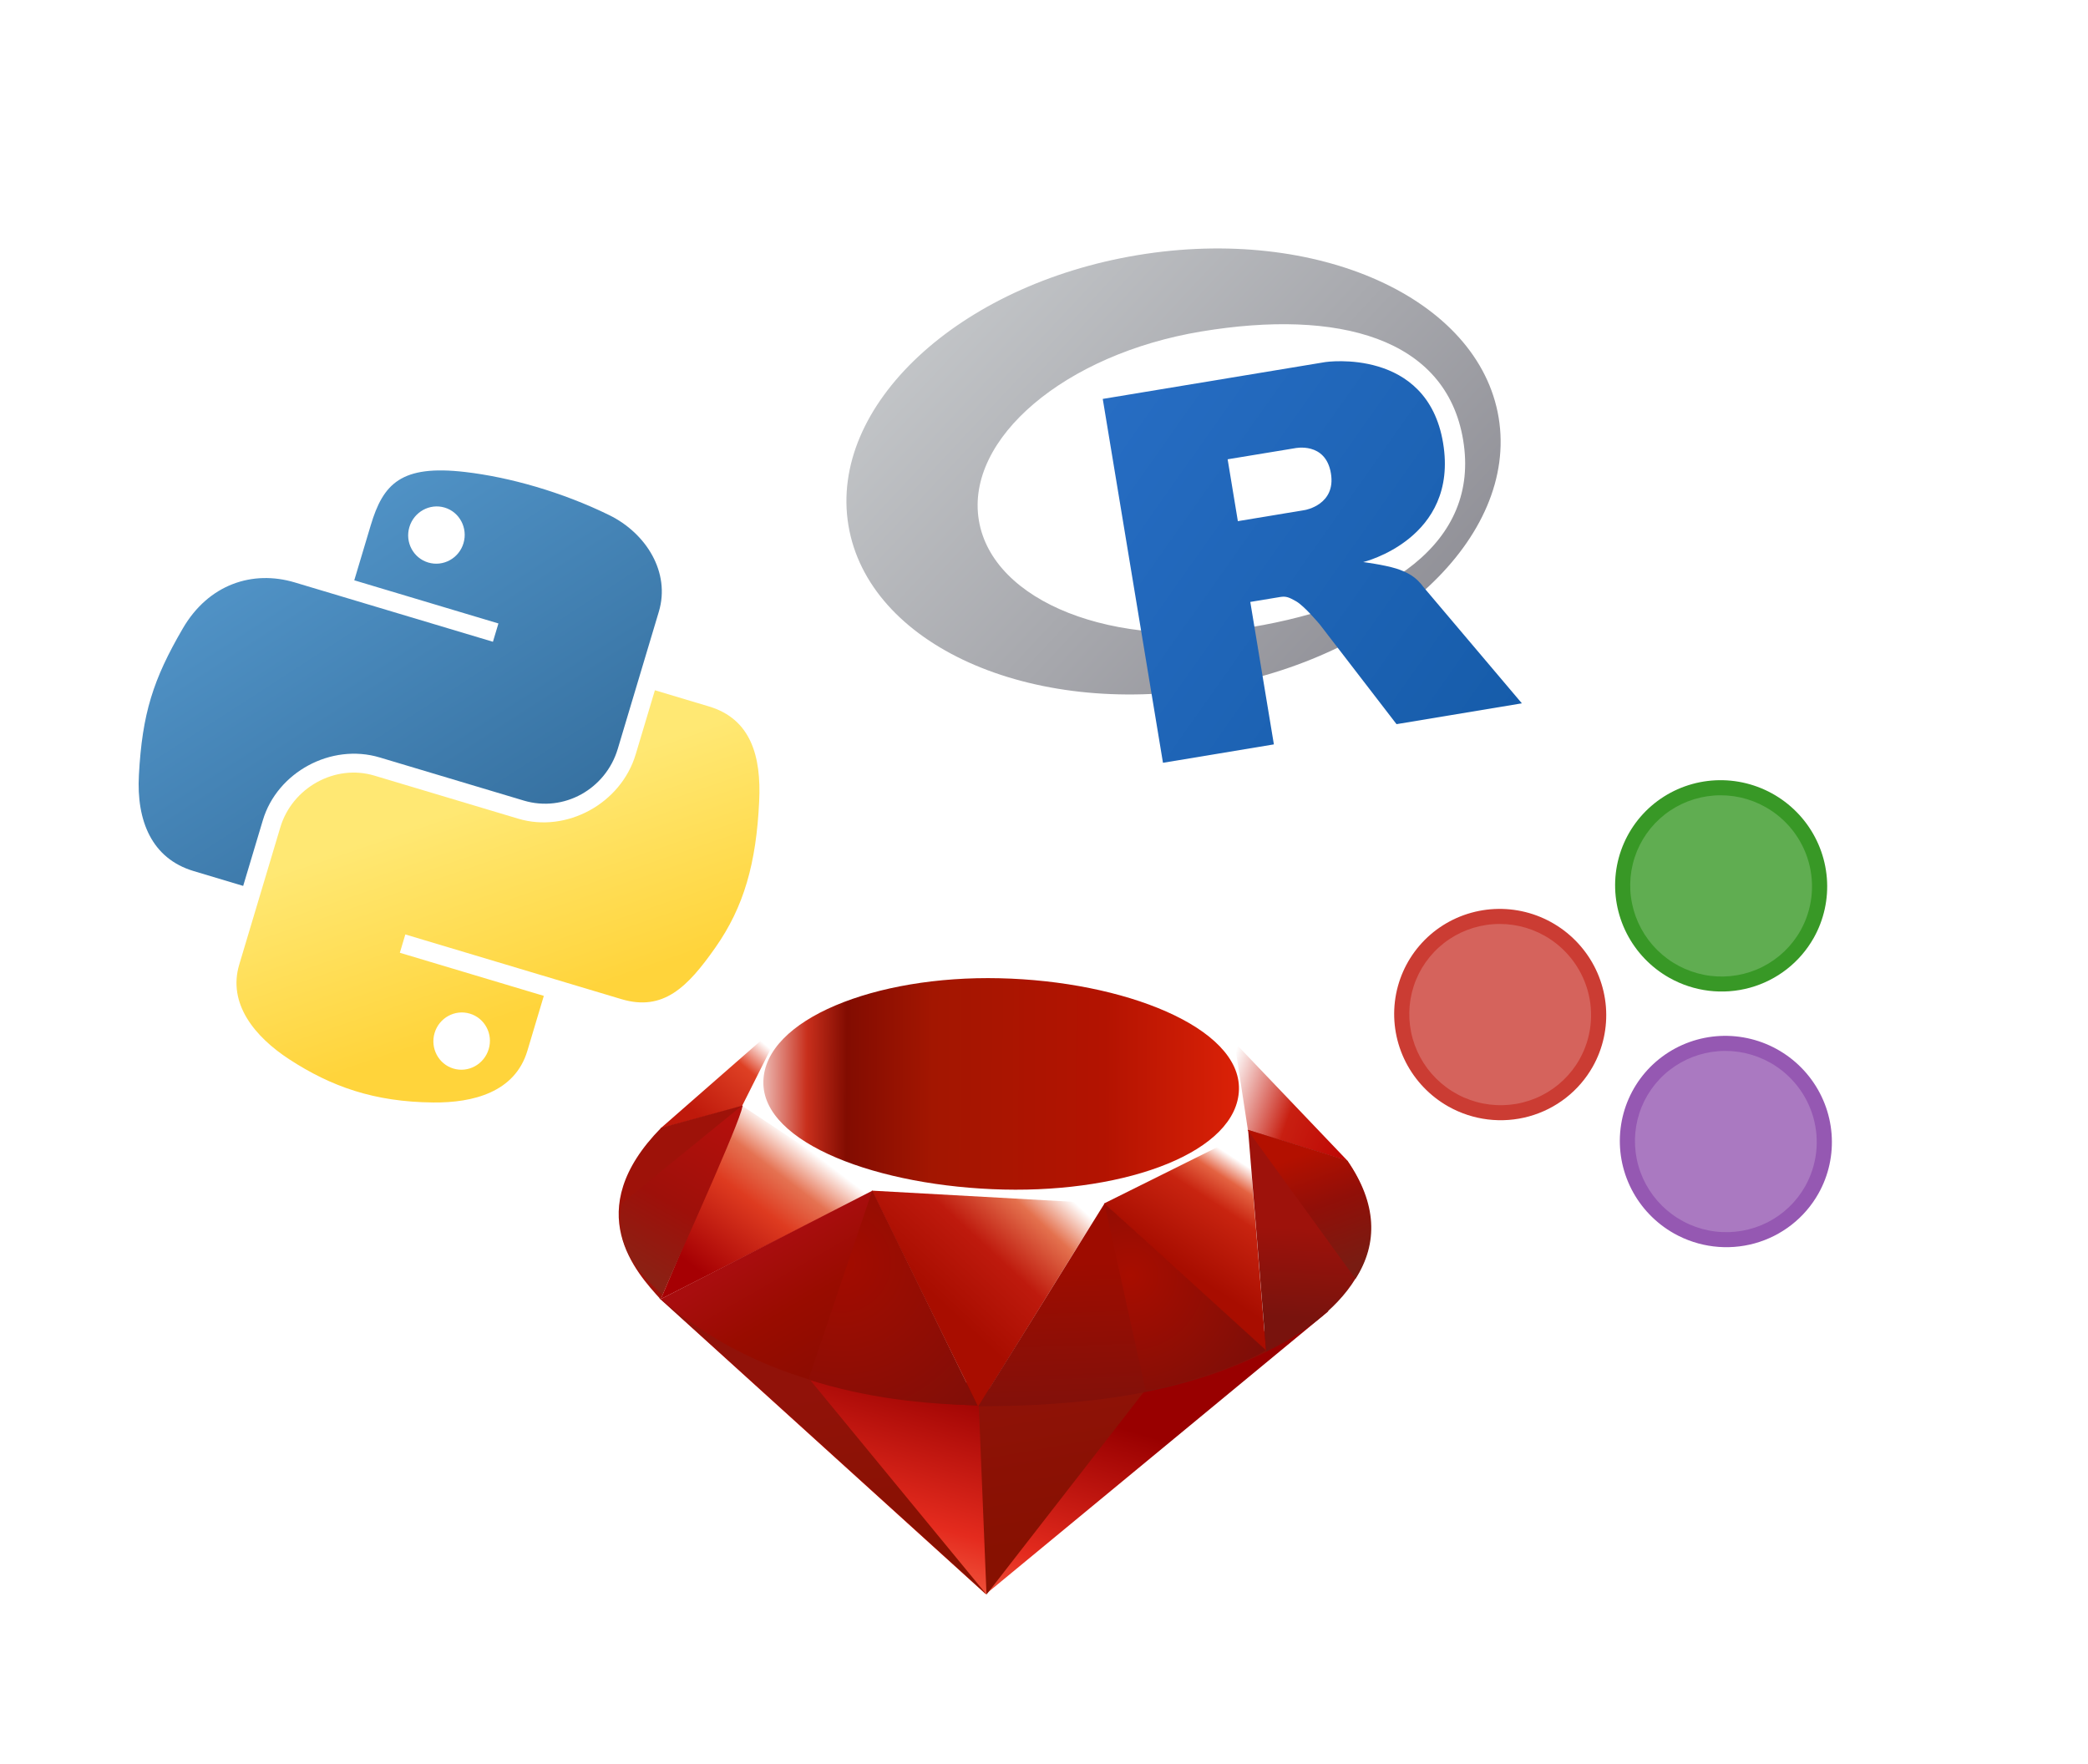
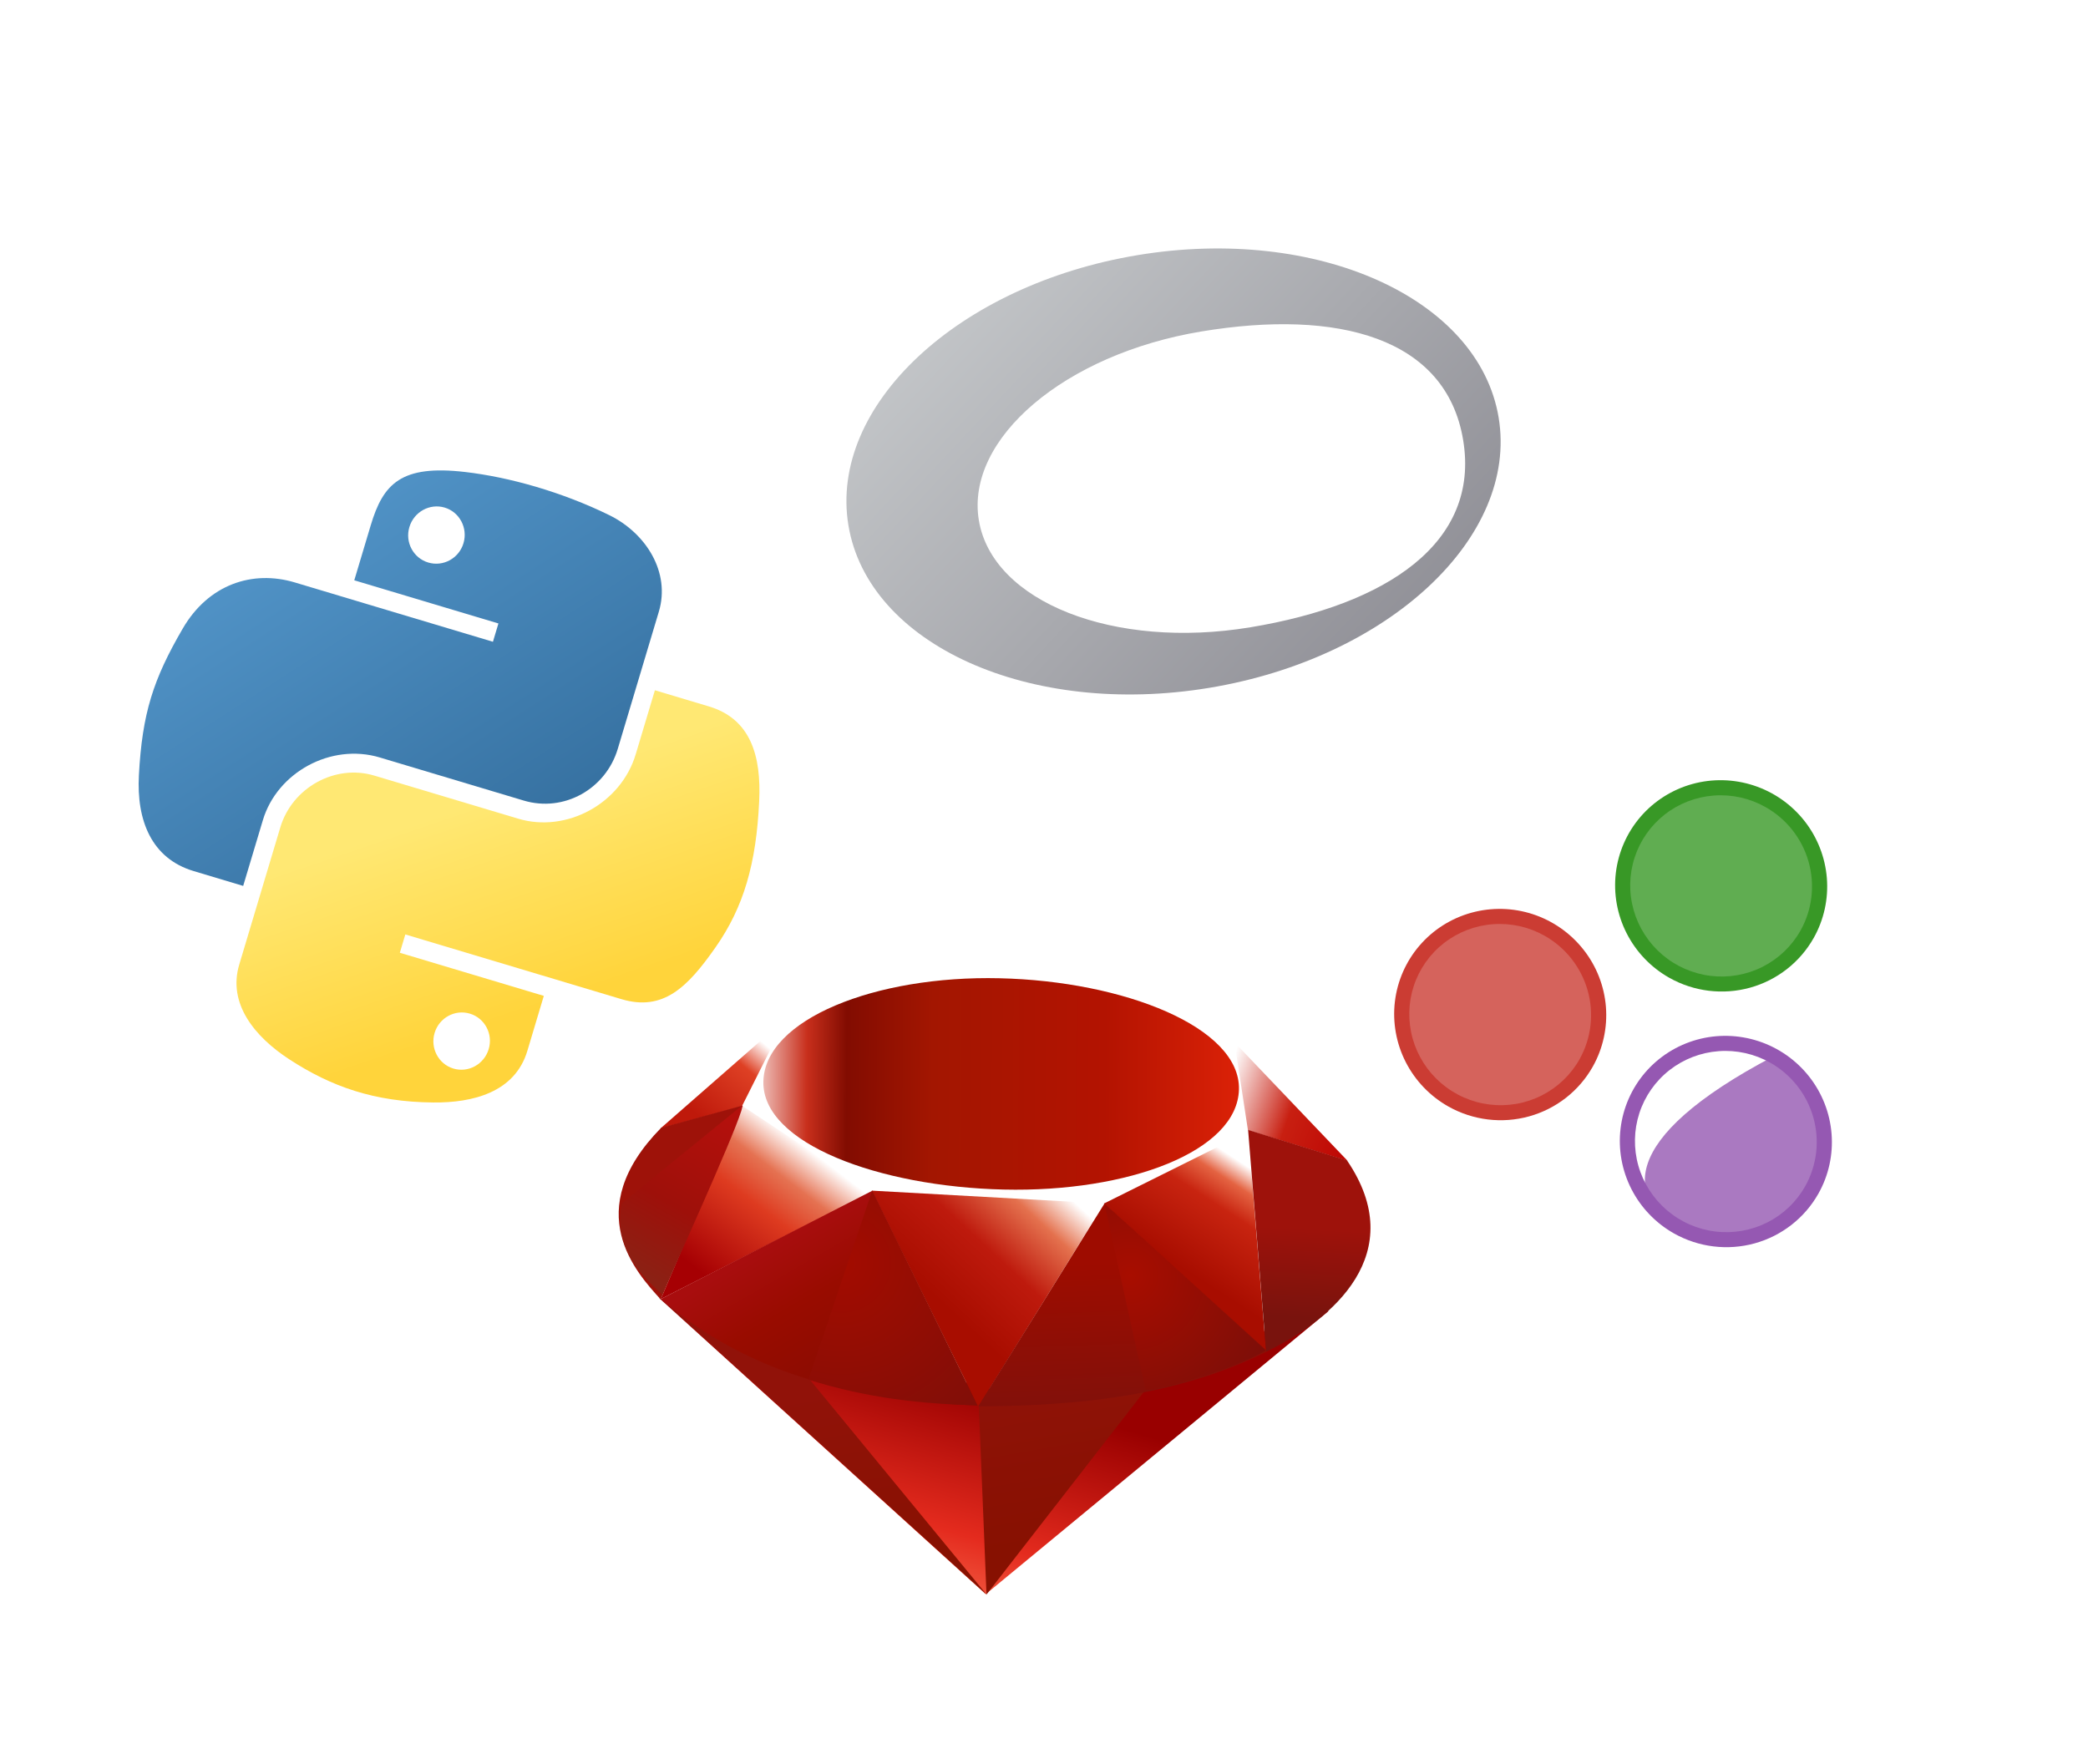
<svg xmlns="http://www.w3.org/2000/svg" width="103" height="87" viewBox="0 0 103 87" fill="none">
  <g filter="url(#filter0_ddi_16353_18745)">
</g>
  <g filter="url(#filter1_ddi_16353_18745)">
    <path d="M26.434 17.01C25.217 16.652 24.025 16.408 22.949 16.283C19.781 15.914 18.901 16.863 18.287 18.915L17.476 21.625L24.587 23.754L24.316 24.657L14.537 21.729C12.47 21.111 10.289 21.811 9.015 24.005C7.551 26.518 7.016 28.199 6.852 31.232C6.727 33.488 7.485 35.349 9.552 35.968L11.996 36.7L12.969 33.451C13.672 31.104 16.322 29.642 18.734 30.364L25.836 32.49C27.814 33.082 29.879 31.927 30.474 29.941L32.501 23.17C33.078 21.243 31.885 19.308 30.052 18.409C28.891 17.84 27.651 17.368 26.434 17.01ZM21.936 18.038C22.67 18.258 23.088 19.047 22.863 19.797C22.64 20.544 21.859 20.968 21.125 20.748C20.387 20.528 19.971 19.745 20.195 18.998C20.419 18.249 21.199 17.818 21.936 18.038Z" fill="url(#paint0_linear_16353_18745)" />
    <path d="M32.306 27.049L31.36 30.206C30.628 32.654 27.935 34.094 25.568 33.385L18.466 31.259C16.52 30.676 14.412 31.86 13.829 33.808L11.802 40.579C11.225 42.506 12.561 44.141 14.275 45.257C16.328 46.593 18.451 47.358 21.378 47.383C23.323 47.401 25.401 46.886 26.015 44.834L26.826 42.124L19.724 39.998L19.994 39.094L30.652 42.285C32.719 42.904 33.92 41.693 35.287 39.744C36.696 37.739 37.306 35.587 37.45 32.517C37.556 30.307 37.044 28.467 34.974 27.848L32.306 27.049ZM23.177 43C23.915 43.221 24.331 44.004 24.107 44.751C23.883 45.5 23.103 45.931 22.366 45.71C21.632 45.49 21.214 44.701 21.439 43.952C21.662 43.205 22.443 42.78 23.177 43Z" fill="url(#paint1_linear_16353_18745)" />
  </g>
  <g filter="url(#filter2_ddi_16353_18745)">
    <path fill-rule="evenodd" clip-rule="evenodd" d="M59.657 26.929C50.8 28.396 42.828 24.806 41.852 18.912C40.876 13.018 47.265 7.05 56.123 5.584C64.98 4.117 72.952 7.707 73.928 13.601C74.903 19.495 68.514 25.462 59.657 26.929ZM59.268 9.35C52.536 10.465 47.619 14.635 48.286 18.665C48.954 22.694 54.952 25.057 61.685 23.942C68.417 22.828 73.016 19.772 72.177 14.709C71.339 9.648 66.001 8.235 59.268 9.35Z" fill="url(#paint2_linear_16353_18745)" />
-     <path fill-rule="evenodd" clip-rule="evenodd" d="M67.247 20.726C67.247 20.726 68.266 20.856 68.876 21.046C69.088 21.112 69.459 21.252 69.746 21.47C70.027 21.683 70.186 21.919 70.186 21.919L75.073 27.694L68.89 28.721L65.106 23.805C65.106 23.805 64.346 22.892 63.934 22.659C63.589 22.465 63.445 22.399 63.145 22.449C62.935 22.484 61.676 22.692 61.676 22.692L62.84 29.719L57.369 30.627L54.398 12.678L65.385 10.859C65.385 10.859 70.403 10.12 71.187 14.851C71.97 19.582 67.247 20.726 67.247 20.726ZM63.872 15.11L60.559 15.656L61.063 18.708L64.376 18.158C64.376 18.158 65.91 17.899 65.654 16.352C65.393 14.773 63.872 15.11 63.872 15.11Z" fill="url(#paint3_linear_16353_18745)" />
  </g>
  <g filter="url(#filter3_ddi_16353_18745)">
    <path fill-rule="evenodd" clip-rule="evenodd" d="M51.308 62.199L32.515 57.03L48.627 71.637L65.546 57.666L51.308 62.199Z" fill="url(#paint4_linear_16353_18745)" />
    <path fill-rule="evenodd" clip-rule="evenodd" d="M48.664 71.654L56.642 61.382L48.286 62.376L48.664 71.654Z" fill="url(#paint5_linear_16353_18745)" />
    <path fill-rule="evenodd" clip-rule="evenodd" d="M48.681 71.672L39.976 61.087L32.587 57.064L48.681 71.672Z" fill="url(#paint6_linear_16353_18745)" />
    <path fill-rule="evenodd" clip-rule="evenodd" d="M32.597 57.08L43.019 51.782L36.653 47.486L32.597 57.08Z" fill="url(#paint7_linear_16353_18745)" />
    <path fill-rule="evenodd" clip-rule="evenodd" d="M48.259 62.401L54.941 51.605L42.636 50.976L48.259 62.401Z" fill="url(#paint8_linear_16353_18745)" />
    <path fill-rule="evenodd" clip-rule="evenodd" d="M62.453 59.655L61.557 48.722L54.408 52.324L62.453 59.655Z" fill="url(#paint9_linear_16353_18745)" />
    <path fill-rule="evenodd" clip-rule="evenodd" d="M66.478 50.264L61.022 48.58L60.851 44.368L66.478 50.264Z" fill="url(#paint10_linear_16353_18745)" />
    <path fill-rule="evenodd" clip-rule="evenodd" d="M32.58 48.664L36.782 47.524L38.883 43.149L32.58 48.664Z" fill="url(#paint11_linear_16353_18745)" />
    <path fill-rule="evenodd" clip-rule="evenodd" d="M38.908 42.969L36.61 47.548L42.941 51.728L54.461 52.366L61.572 48.828L60.878 44.286L54.728 41.345C51.984 41.193 46.61 40.95 46.462 40.897C46.315 40.846 41.303 42.286 38.908 42.969Z" fill="white" />
    <path fill-rule="evenodd" clip-rule="evenodd" d="M49.311 41.255C55.449 41.397 61.187 43.674 61.117 46.737C61.044 49.799 55.649 51.821 49.512 51.678C43.375 51.536 37.583 49.407 37.656 46.345C37.726 43.282 43.174 41.112 49.311 41.255Z" fill="url(#paint12_linear_16353_18745)" />
    <path fill-rule="evenodd" clip-rule="evenodd" d="M32.6 57.078L43.03 51.736L48.23 62.342C42.662 62.059 37.202 61.038 32.6 57.078Z" fill="url(#paint13_linear_16353_18745)" />
    <path fill-rule="evenodd" clip-rule="evenodd" d="M54.487 52.362L48.252 62.374C53.181 62.344 58.062 61.877 62.52 59.657L54.487 52.362Z" fill="url(#paint14_linear_16353_18745)" />
    <path fill-rule="evenodd" clip-rule="evenodd" d="M62.457 59.676C65.771 58.089 69.559 54.812 66.448 50.242L61.568 48.736L62.457 59.676Z" fill="url(#paint15_linear_16353_18745)" />
    <path fill-rule="evenodd" clip-rule="evenodd" d="M32.616 48.63C28.581 52.737 31.4 55.788 32.592 57.097L36.63 47.535L32.616 48.63Z" fill="#9E1209" />
    <path fill-rule="evenodd" clip-rule="evenodd" d="M54.485 52.387C55.141 55.379 56.469 61.404 56.501 61.521C56.548 61.706 60.627 60.697 62.44 59.613L54.486 52.386L54.485 52.387Z" fill="url(#paint16_radial_16353_18745)" />
    <path fill-rule="evenodd" clip-rule="evenodd" d="M43.027 51.732L39.876 61.052C42.779 61.973 45.507 62.256 48.204 62.324L43.027 51.732Z" fill="url(#paint17_radial_16353_18745)" />
    <path fill-rule="evenodd" clip-rule="evenodd" d="M36.608 47.531L30.663 52.367C30.312 54.386 31.361 55.684 32.667 56.853C34.056 53.761 36.834 47.582 36.608 47.531Z" fill="url(#paint18_linear_16353_18745)" />
-     <path fill-rule="evenodd" clip-rule="evenodd" d="M61.536 48.729L66.866 56.083C67.997 54.326 67.92 52.354 66.473 50.26L61.536 48.729Z" fill="url(#paint19_linear_16353_18745)" />
  </g>
  <g filter="url(#filter4_ddi_16353_18745)">
    <path d="M71.633 47.262C73.975 48.579 76.935 47.761 78.245 45.434C79.554 43.106 78.717 40.152 76.374 38.834C74.032 37.516 71.072 38.335 69.763 40.662C68.454 42.989 69.291 45.944 71.633 47.262Z" fill="#D5635C" />
    <path d="M71.452 47.584C70.549 47.076 69.816 46.313 69.345 45.392C68.875 44.471 68.689 43.434 68.809 42.41C68.93 41.387 69.353 40.424 70.024 39.643C70.695 38.862 71.585 38.298 72.581 38.023C73.576 37.748 74.633 37.773 75.617 38.096C76.601 38.42 77.468 39.026 78.109 39.839C78.751 40.651 79.137 41.634 79.219 42.663C79.3 43.691 79.075 44.719 78.57 45.616C77.892 46.818 76.762 47.7 75.427 48.069C74.093 48.438 72.663 48.264 71.452 47.584ZM76.193 39.157C75.418 38.721 74.533 38.524 73.649 38.589C72.764 38.654 71.921 38.979 71.225 39.523C70.528 40.068 70.011 40.806 69.737 41.646C69.464 42.485 69.447 43.388 69.688 44.24C69.93 45.093 70.419 45.856 71.094 46.433C71.769 47.01 72.599 47.376 73.481 47.484C74.362 47.592 75.254 47.438 76.044 47.04C76.834 46.642 77.487 46.019 77.919 45.25C78.498 44.218 78.641 42.997 78.318 41.855C77.994 40.713 77.23 39.742 76.193 39.157Z" fill="#CB3C33" />
    <path d="M82.533 40.913C84.875 42.23 87.835 41.412 89.144 39.084C90.454 36.757 89.616 33.802 87.274 32.485C84.932 31.167 81.972 31.985 80.663 34.313C79.353 36.64 80.191 39.595 82.533 40.913Z" fill="#60AD51" />
    <path d="M82.351 41.235C81.448 40.727 80.715 39.965 80.245 39.044C79.774 38.123 79.588 37.085 79.708 36.062C79.829 35.038 80.252 34.075 80.923 33.294C81.595 32.513 82.484 31.95 83.48 31.674C84.475 31.399 85.532 31.425 86.516 31.748C87.5 32.071 88.368 32.678 89.009 33.49C89.65 34.303 90.036 35.286 90.118 36.314C90.2 37.342 89.974 38.37 89.469 39.267C88.791 40.469 87.661 41.352 86.326 41.721C84.992 42.09 83.562 41.915 82.351 41.235ZM87.091 32.81C86.317 32.374 85.432 32.176 84.547 32.242C83.663 32.307 82.819 32.632 82.123 33.176C81.427 33.721 80.909 34.459 80.636 35.299C80.362 36.138 80.345 37.041 80.587 37.893C80.828 38.745 81.317 39.508 81.992 40.086C82.667 40.663 83.498 41.029 84.379 41.137C85.26 41.245 86.152 41.091 86.942 40.693C87.732 40.295 88.385 39.672 88.818 38.903C89.397 37.871 89.54 36.65 89.217 35.507C88.893 34.365 88.129 33.395 87.091 32.81Z" fill="#389826" />
-     <path d="M82.765 53.525C85.107 54.842 88.067 54.024 89.377 51.697C90.686 49.369 89.849 46.414 87.506 45.097C85.164 43.779 82.204 44.597 80.895 46.925C79.586 49.252 80.423 52.207 82.765 53.525Z" fill="#AA79C1" />
+     <path d="M82.765 53.525C85.107 54.842 88.067 54.024 89.377 51.697C90.686 49.369 89.849 46.414 87.506 45.097C79.586 49.252 80.423 52.207 82.765 53.525Z" fill="#AA79C1" />
    <path d="M82.584 53.847C81.681 53.339 80.948 52.576 80.477 51.655C80.007 50.734 79.82 49.696 79.941 48.673C80.062 47.649 80.485 46.686 81.156 45.905C81.828 45.124 82.717 44.561 83.713 44.285C84.708 44.01 85.765 44.036 86.749 44.359C87.733 44.683 88.601 45.289 89.242 46.102C89.883 46.915 90.269 47.898 90.35 48.926C90.432 49.954 90.207 50.982 89.701 51.879C89.023 53.081 87.893 53.963 86.559 54.332C85.225 54.701 83.795 54.526 82.584 53.847ZM87.325 45.42C86.55 44.984 85.665 44.786 84.781 44.852C83.896 44.917 83.053 45.242 82.357 45.786C81.66 46.33 81.143 47.069 80.869 47.909C80.596 48.748 80.579 49.651 80.82 50.503C81.062 51.355 81.551 52.118 82.226 52.696C82.901 53.273 83.731 53.639 84.612 53.747C85.493 53.855 86.385 53.7 87.176 53.303C87.966 52.905 88.618 52.282 89.051 51.513C89.63 50.48 89.773 49.26 89.45 48.117C89.126 46.975 88.362 46.005 87.325 45.42Z" fill="#9558B2" />
  </g>
  <defs>
    <filter id="filter0_ddi_16353_18745" x="27" y="72.646" width="47" height="47" filterUnits="userSpaceOnUse" color-interpolation-filters="sRGB">
      <feFlood flood-opacity="0" result="BackgroundImageFix" />
      <feColorMatrix in="SourceAlpha" type="matrix" values="0 0 0 0 0 0 0 0 0 0 0 0 0 0 0 0 0 0 127 0" result="hardAlpha" />
      <feOffset dy="-1" />
      <feGaussianBlur stdDeviation="5" />
      <feComposite in2="hardAlpha" operator="out" />
      <feColorMatrix type="matrix" values="0 0 0 0 0.563 0 0 0 0 0.548 0 0 0 0 1 0 0 0 0.81 0" />
      <feBlend mode="normal" in2="BackgroundImageFix" result="effect1_dropShadow_16353_18745" />
      <feColorMatrix in="SourceAlpha" type="matrix" values="0 0 0 0 0 0 0 0 0 0 0 0 0 0 0 0 0 0 127 0" result="hardAlpha" />
      <feOffset dy="4" />
      <feGaussianBlur stdDeviation="2" />
      <feComposite in2="hardAlpha" operator="out" />
      <feColorMatrix type="matrix" values="0 0 0 0 0 0 0 0 0 0 0 0 0 0 0 0 0 0 0.25 0" />
      <feBlend mode="normal" in2="effect1_dropShadow_16353_18745" result="effect2_dropShadow_16353_18745" />
      <feBlend mode="normal" in="SourceGraphic" in2="effect2_dropShadow_16353_18745" result="shape" />
      <feColorMatrix in="SourceAlpha" type="matrix" values="0 0 0 0 0 0 0 0 0 0 0 0 0 0 0 0 0 0 127 0" result="hardAlpha" />
      <feOffset dy="4" />
      <feGaussianBlur stdDeviation="2" />
      <feComposite in2="hardAlpha" operator="arithmetic" k2="-1" k3="1" />
      <feColorMatrix type="matrix" values="0 0 0 0 1 0 0 0 0 1 0 0 0 0 1 0 0 0 0.52 0" />
      <feBlend mode="normal" in2="shape" result="effect3_innerShadow_16353_18745" />
    </filter>
    <filter id="filter1_ddi_16353_18745" x="-15" y="-6" width="74.358" height="74.357" filterUnits="userSpaceOnUse" color-interpolation-filters="sRGB">
      <feFlood flood-opacity="0" result="BackgroundImageFix" />
      <feColorMatrix in="SourceAlpha" type="matrix" values="0 0 0 0 0 0 0 0 0 0 0 0 0 0 0 0 0 0 127 0" result="hardAlpha" />
      <feOffset dy="-1" />
      <feGaussianBlur stdDeviation="5" />
      <feComposite in2="hardAlpha" operator="out" />
      <feColorMatrix type="matrix" values="0 0 0 0 0.563 0 0 0 0 0.548 0 0 0 0 1 0 0 0 0.81 0" />
      <feBlend mode="normal" in2="BackgroundImageFix" result="effect1_dropShadow_16353_18745" />
      <feColorMatrix in="SourceAlpha" type="matrix" values="0 0 0 0 0 0 0 0 0 0 0 0 0 0 0 0 0 0 127 0" result="hardAlpha" />
      <feOffset dy="4" />
      <feGaussianBlur stdDeviation="2" />
      <feComposite in2="hardAlpha" operator="out" />
      <feColorMatrix type="matrix" values="0 0 0 0 0 0 0 0 0 0 0 0 0 0 0 0 0 0 0.25 0" />
      <feBlend mode="normal" in2="effect1_dropShadow_16353_18745" result="effect2_dropShadow_16353_18745" />
      <feBlend mode="normal" in="SourceGraphic" in2="effect2_dropShadow_16353_18745" result="shape" />
      <feColorMatrix in="SourceAlpha" type="matrix" values="0 0 0 0 0 0 0 0 0 0 0 0 0 0 0 0 0 0 127 0" result="hardAlpha" />
      <feOffset dy="4" />
      <feGaussianBlur stdDeviation="2" />
      <feComposite in2="hardAlpha" operator="arithmetic" k2="-1" k3="1" />
      <feColorMatrix type="matrix" values="0 0 0 0 1 0 0 0 0 1 0 0 0 0 1 0 0 0 0.52 0" />
      <feBlend mode="normal" in2="shape" result="effect3_innerShadow_16353_18745" />
    </filter>
    <filter id="filter2_ddi_16353_18745" x="22" y="-19.216" width="72.425" height="72.186" filterUnits="userSpaceOnUse" color-interpolation-filters="sRGB">
      <feFlood flood-opacity="0" result="BackgroundImageFix" />
      <feColorMatrix in="SourceAlpha" type="matrix" values="0 0 0 0 0 0 0 0 0 0 0 0 0 0 0 0 0 0 127 0" result="hardAlpha" />
      <feOffset dy="-1" />
      <feGaussianBlur stdDeviation="5" />
      <feComposite in2="hardAlpha" operator="out" />
      <feColorMatrix type="matrix" values="0 0 0 0 0.563 0 0 0 0 0.548 0 0 0 0 1 0 0 0 0.81 0" />
      <feBlend mode="normal" in2="BackgroundImageFix" result="effect1_dropShadow_16353_18745" />
      <feColorMatrix in="SourceAlpha" type="matrix" values="0 0 0 0 0 0 0 0 0 0 0 0 0 0 0 0 0 0 127 0" result="hardAlpha" />
      <feOffset dy="4" />
      <feGaussianBlur stdDeviation="2" />
      <feComposite in2="hardAlpha" operator="out" />
      <feColorMatrix type="matrix" values="0 0 0 0 0 0 0 0 0 0 0 0 0 0 0 0 0 0 0.25 0" />
      <feBlend mode="normal" in2="effect1_dropShadow_16353_18745" result="effect2_dropShadow_16353_18745" />
      <feBlend mode="normal" in="SourceGraphic" in2="effect2_dropShadow_16353_18745" result="shape" />
      <feColorMatrix in="SourceAlpha" type="matrix" values="0 0 0 0 0 0 0 0 0 0 0 0 0 0 0 0 0 0 127 0" result="hardAlpha" />
      <feOffset dy="4" />
      <feGaussianBlur stdDeviation="2" />
      <feComposite in2="hardAlpha" operator="arithmetic" k2="-1" k3="1" />
      <feColorMatrix type="matrix" values="0 0 0 0 1 0 0 0 0 1 0 0 0 0 1 0 0 0 0.52 0" />
      <feBlend mode="normal" in2="shape" result="effect3_innerShadow_16353_18745" />
    </filter>
    <filter id="filter3_ddi_16353_18745" x="18" y="21" width="62.23" height="62.23" filterUnits="userSpaceOnUse" color-interpolation-filters="sRGB">
      <feFlood flood-opacity="0" result="BackgroundImageFix" />
      <feColorMatrix in="SourceAlpha" type="matrix" values="0 0 0 0 0 0 0 0 0 0 0 0 0 0 0 0 0 0 127 0" result="hardAlpha" />
      <feOffset dy="-1" />
      <feGaussianBlur stdDeviation="5" />
      <feComposite in2="hardAlpha" operator="out" />
      <feColorMatrix type="matrix" values="0 0 0 0 0.563 0 0 0 0 0.548 0 0 0 0 1 0 0 0 0.81 0" />
      <feBlend mode="normal" in2="BackgroundImageFix" result="effect1_dropShadow_16353_18745" />
      <feColorMatrix in="SourceAlpha" type="matrix" values="0 0 0 0 0 0 0 0 0 0 0 0 0 0 0 0 0 0 127 0" result="hardAlpha" />
      <feOffset dy="4" />
      <feGaussianBlur stdDeviation="2" />
      <feComposite in2="hardAlpha" operator="out" />
      <feColorMatrix type="matrix" values="0 0 0 0 0 0 0 0 0 0 0 0 0 0 0 0 0 0 0.25 0" />
      <feBlend mode="normal" in2="effect1_dropShadow_16353_18745" result="effect2_dropShadow_16353_18745" />
      <feBlend mode="normal" in="SourceGraphic" in2="effect2_dropShadow_16353_18745" result="shape" />
      <feColorMatrix in="SourceAlpha" type="matrix" values="0 0 0 0 0 0 0 0 0 0 0 0 0 0 0 0 0 0 127 0" result="hardAlpha" />
      <feOffset dy="4" />
      <feGaussianBlur stdDeviation="2" />
      <feComposite in2="hardAlpha" operator="arithmetic" k2="-1" k3="1" />
      <feColorMatrix type="matrix" values="0 0 0 0 1 0 0 0 0 1 0 0 0 0 1 0 0 0 0.52 0" />
      <feBlend mode="normal" in2="shape" result="effect3_innerShadow_16353_18745" />
    </filter>
    <filter id="filter4_ddi_16353_18745" x="51.58" y="10.125" width="60.856" height="60.783" filterUnits="userSpaceOnUse" color-interpolation-filters="sRGB">
      <feFlood flood-opacity="0" result="BackgroundImageFix" />
      <feColorMatrix in="SourceAlpha" type="matrix" values="0 0 0 0 0 0 0 0 0 0 0 0 0 0 0 0 0 0 127 0" result="hardAlpha" />
      <feOffset dy="-1" />
      <feGaussianBlur stdDeviation="5" />
      <feComposite in2="hardAlpha" operator="out" />
      <feColorMatrix type="matrix" values="0 0 0 0 0.563 0 0 0 0 0.548 0 0 0 0 1 0 0 0 0.81 0" />
      <feBlend mode="normal" in2="BackgroundImageFix" result="effect1_dropShadow_16353_18745" />
      <feColorMatrix in="SourceAlpha" type="matrix" values="0 0 0 0 0 0 0 0 0 0 0 0 0 0 0 0 0 0 127 0" result="hardAlpha" />
      <feOffset dy="4" />
      <feGaussianBlur stdDeviation="2" />
      <feComposite in2="hardAlpha" operator="out" />
      <feColorMatrix type="matrix" values="0 0 0 0 0 0 0 0 0 0 0 0 0 0 0 0 0 0 0.25 0" />
      <feBlend mode="normal" in2="effect1_dropShadow_16353_18745" result="effect2_dropShadow_16353_18745" />
      <feBlend mode="normal" in="SourceGraphic" in2="effect2_dropShadow_16353_18745" result="shape" />
      <feColorMatrix in="SourceAlpha" type="matrix" values="0 0 0 0 0 0 0 0 0 0 0 0 0 0 0 0 0 0 127 0" result="hardAlpha" />
      <feOffset dy="4" />
      <feGaussianBlur stdDeviation="2" />
      <feComposite in2="hardAlpha" operator="arithmetic" k2="-1" k3="1" />
      <feColorMatrix type="matrix" values="0 0 0 0 1 0 0 0 0 1 0 0 0 0 1 0 0 0 0.52 0" />
      <feBlend mode="normal" in2="shape" result="effect3_innerShadow_16353_18745" />
    </filter>
    <linearGradient id="paint0_linear_16353_18745" x1="11.869" y1="12.649" x2="28.393" y2="38.157" gradientUnits="userSpaceOnUse">
      <stop stop-color="#5A9FD4" />
      <stop offset="1" stop-color="#306998" />
    </linearGradient>
    <linearGradient id="paint1_linear_16353_18745" x1="22.67" y1="44.072" x2="19.256" y2="34.068" gradientUnits="userSpaceOnUse">
      <stop stop-color="#FFD43B" />
      <stop offset="1" stop-color="#FFE873" />
    </linearGradient>
    <linearGradient id="paint2_linear_16353_18745" x1="40.085" y1="8.239" x2="68.944" y2="35.281" gradientUnits="userSpaceOnUse">
      <stop stop-color="#CBCED0" />
      <stop offset="1" stop-color="#84838B" />
    </linearGradient>
    <linearGradient id="paint3_linear_16353_18745" x1="54.398" y1="12.678" x2="75.277" y2="27.409" gradientUnits="userSpaceOnUse">
      <stop stop-color="#276DC3" />
      <stop offset="1" stop-color="#165CAA" />
    </linearGradient>
    <linearGradient id="paint4_linear_16353_18745" x1="44.338" y1="73.144" x2="47.916" y2="61.1" gradientUnits="userSpaceOnUse">
      <stop stop-color="#FB7655" />
      <stop offset="0.41" stop-color="#E42B1E" />
      <stop offset="0.99" stop-color="#990000" />
      <stop offset="1" stop-color="#990000" />
    </linearGradient>
    <linearGradient id="paint5_linear_16353_18745" x1="53.092" y1="68.995" x2="51.414" y2="59.532" gradientUnits="userSpaceOnUse">
      <stop stop-color="#871101" />
      <stop offset="0.99" stop-color="#911209" />
      <stop offset="1" stop-color="#911209" />
    </linearGradient>
    <linearGradient id="paint6_linear_16353_18745" x1="41.809" y1="70.996" x2="40.132" y2="61.534" gradientUnits="userSpaceOnUse">
      <stop stop-color="#871101" />
      <stop offset="0.99" stop-color="#911209" />
      <stop offset="1" stop-color="#911209" />
    </linearGradient>
    <linearGradient id="paint7_linear_16353_18745" x1="39.832" y1="49.639" x2="34.9" y2="56.107" gradientUnits="userSpaceOnUse">
      <stop stop-color="white" />
      <stop offset="0.23" stop-color="#E57252" />
      <stop offset="0.46" stop-color="#DE3B20" />
      <stop offset="0.99" stop-color="#A60003" />
      <stop offset="1" stop-color="#A60003" />
    </linearGradient>
    <linearGradient id="paint8_linear_16353_18745" x1="51.142" y1="50.56" x2="45.548" y2="56.58" gradientUnits="userSpaceOnUse">
      <stop stop-color="white" />
      <stop offset="0.23" stop-color="#E4714E" />
      <stop offset="0.56" stop-color="#BE1A0D" />
      <stop offset="0.99" stop-color="#A80D00" />
      <stop offset="1" stop-color="#A80D00" />
    </linearGradient>
    <linearGradient id="paint9_linear_16353_18745" x1="61.843" y1="50.737" x2="58.554" y2="55.8" gradientUnits="userSpaceOnUse">
      <stop stop-color="white" />
      <stop offset="0.18" stop-color="#E46342" />
      <stop offset="0.4" stop-color="#C82410" />
      <stop offset="0.99" stop-color="#A80D00" />
      <stop offset="1" stop-color="#A80D00" />
    </linearGradient>
    <linearGradient id="paint10_linear_16353_18745" x1="60.444" y1="46.3" x2="66.641" y2="48.495" gradientUnits="userSpaceOnUse">
      <stop stop-color="white" />
      <stop offset="0.54" stop-color="#C81F11" />
      <stop offset="0.99" stop-color="#BF0905" />
      <stop offset="1" stop-color="#BF0905" />
    </linearGradient>
    <linearGradient id="paint11_linear_16353_18745" x1="37.733" y1="44.504" x2="34.579" y2="48.214" gradientUnits="userSpaceOnUse">
      <stop stop-color="white" />
      <stop offset="0.31" stop-color="#DE4024" />
      <stop offset="0.99" stop-color="#BF190B" />
      <stop offset="1" stop-color="#BF190B" />
    </linearGradient>
    <linearGradient id="paint12_linear_16353_18745" x1="30.992" y1="46.377" x2="63.623" y2="46.537" gradientUnits="userSpaceOnUse">
      <stop stop-color="#BD0012" />
      <stop offset="0.07" stop-color="white" />
      <stop offset="0.17" stop-color="white" />
      <stop offset="0.27" stop-color="#C82F1C" />
      <stop offset="0.33" stop-color="#820C01" />
      <stop offset="0.46" stop-color="#A31601" />
      <stop offset="0.72" stop-color="#B31301" />
      <stop offset="0.99" stop-color="#E82609" />
      <stop offset="1" stop-color="#E82609" />
    </linearGradient>
    <linearGradient id="paint13_linear_16353_18745" x1="41.38" y1="60.567" x2="37.845" y2="54.458" gradientUnits="userSpaceOnUse">
      <stop stop-color="#8C0C01" />
      <stop offset="0.54" stop-color="#990C00" />
      <stop offset="0.99" stop-color="#A80D0E" />
      <stop offset="1" stop-color="#A80D0E" />
    </linearGradient>
    <linearGradient id="paint14_linear_16353_18745" x1="55.469" y1="63.338" x2="55.177" y2="55.169" gradientUnits="userSpaceOnUse">
      <stop stop-color="#7E110B" />
      <stop offset="0.99" stop-color="#9E0C00" />
      <stop offset="1" stop-color="#9E0C00" />
    </linearGradient>
    <linearGradient id="paint15_linear_16353_18745" x1="64.231" y1="58.005" x2="64.463" y2="53.572" gradientUnits="userSpaceOnUse">
      <stop stop-color="#79130D" />
      <stop offset="0.99" stop-color="#9E120B" />
      <stop offset="1" stop-color="#9E120B" />
    </linearGradient>
    <radialGradient id="paint16_radial_16353_18745" cx="0" cy="0" r="1" gradientUnits="userSpaceOnUse" gradientTransform="translate(55.759 55.924) rotate(46.077) scale(7.46 7.46)">
      <stop stop-color="#A80D00" />
      <stop offset="0.99" stop-color="#7E0E08" />
      <stop offset="1" stop-color="#7E0E08" />
    </radialGradient>
    <radialGradient id="paint17_radial_16353_18745" cx="0" cy="0" r="1" gradientUnits="userSpaceOnUse" gradientTransform="translate(41.511 55.302) rotate(46.077) scale(9.917 9.917)">
      <stop stop-color="#A30C00" />
      <stop offset="0.99" stop-color="#800E08" />
      <stop offset="1" stop-color="#800E08" />
    </radialGradient>
    <linearGradient id="paint18_linear_16353_18745" x1="31.133" y1="55.544" x2="35.458" y2="47.947" gradientUnits="userSpaceOnUse">
      <stop stop-color="#8B2114" />
      <stop offset="0.43" stop-color="#9E100A" />
      <stop offset="0.99" stop-color="#B3100C" />
      <stop offset="1" stop-color="#B3100C" />
    </linearGradient>
    <linearGradient id="paint19_linear_16353_18745" x1="64.295" y1="49.926" x2="66.376" y2="55.613" gradientUnits="userSpaceOnUse">
      <stop stop-color="#B31000" />
      <stop offset="0.44" stop-color="#910F08" />
      <stop offset="0.99" stop-color="#791C12" />
      <stop offset="1" stop-color="#791C12" />
    </linearGradient>
  </defs>
</svg>